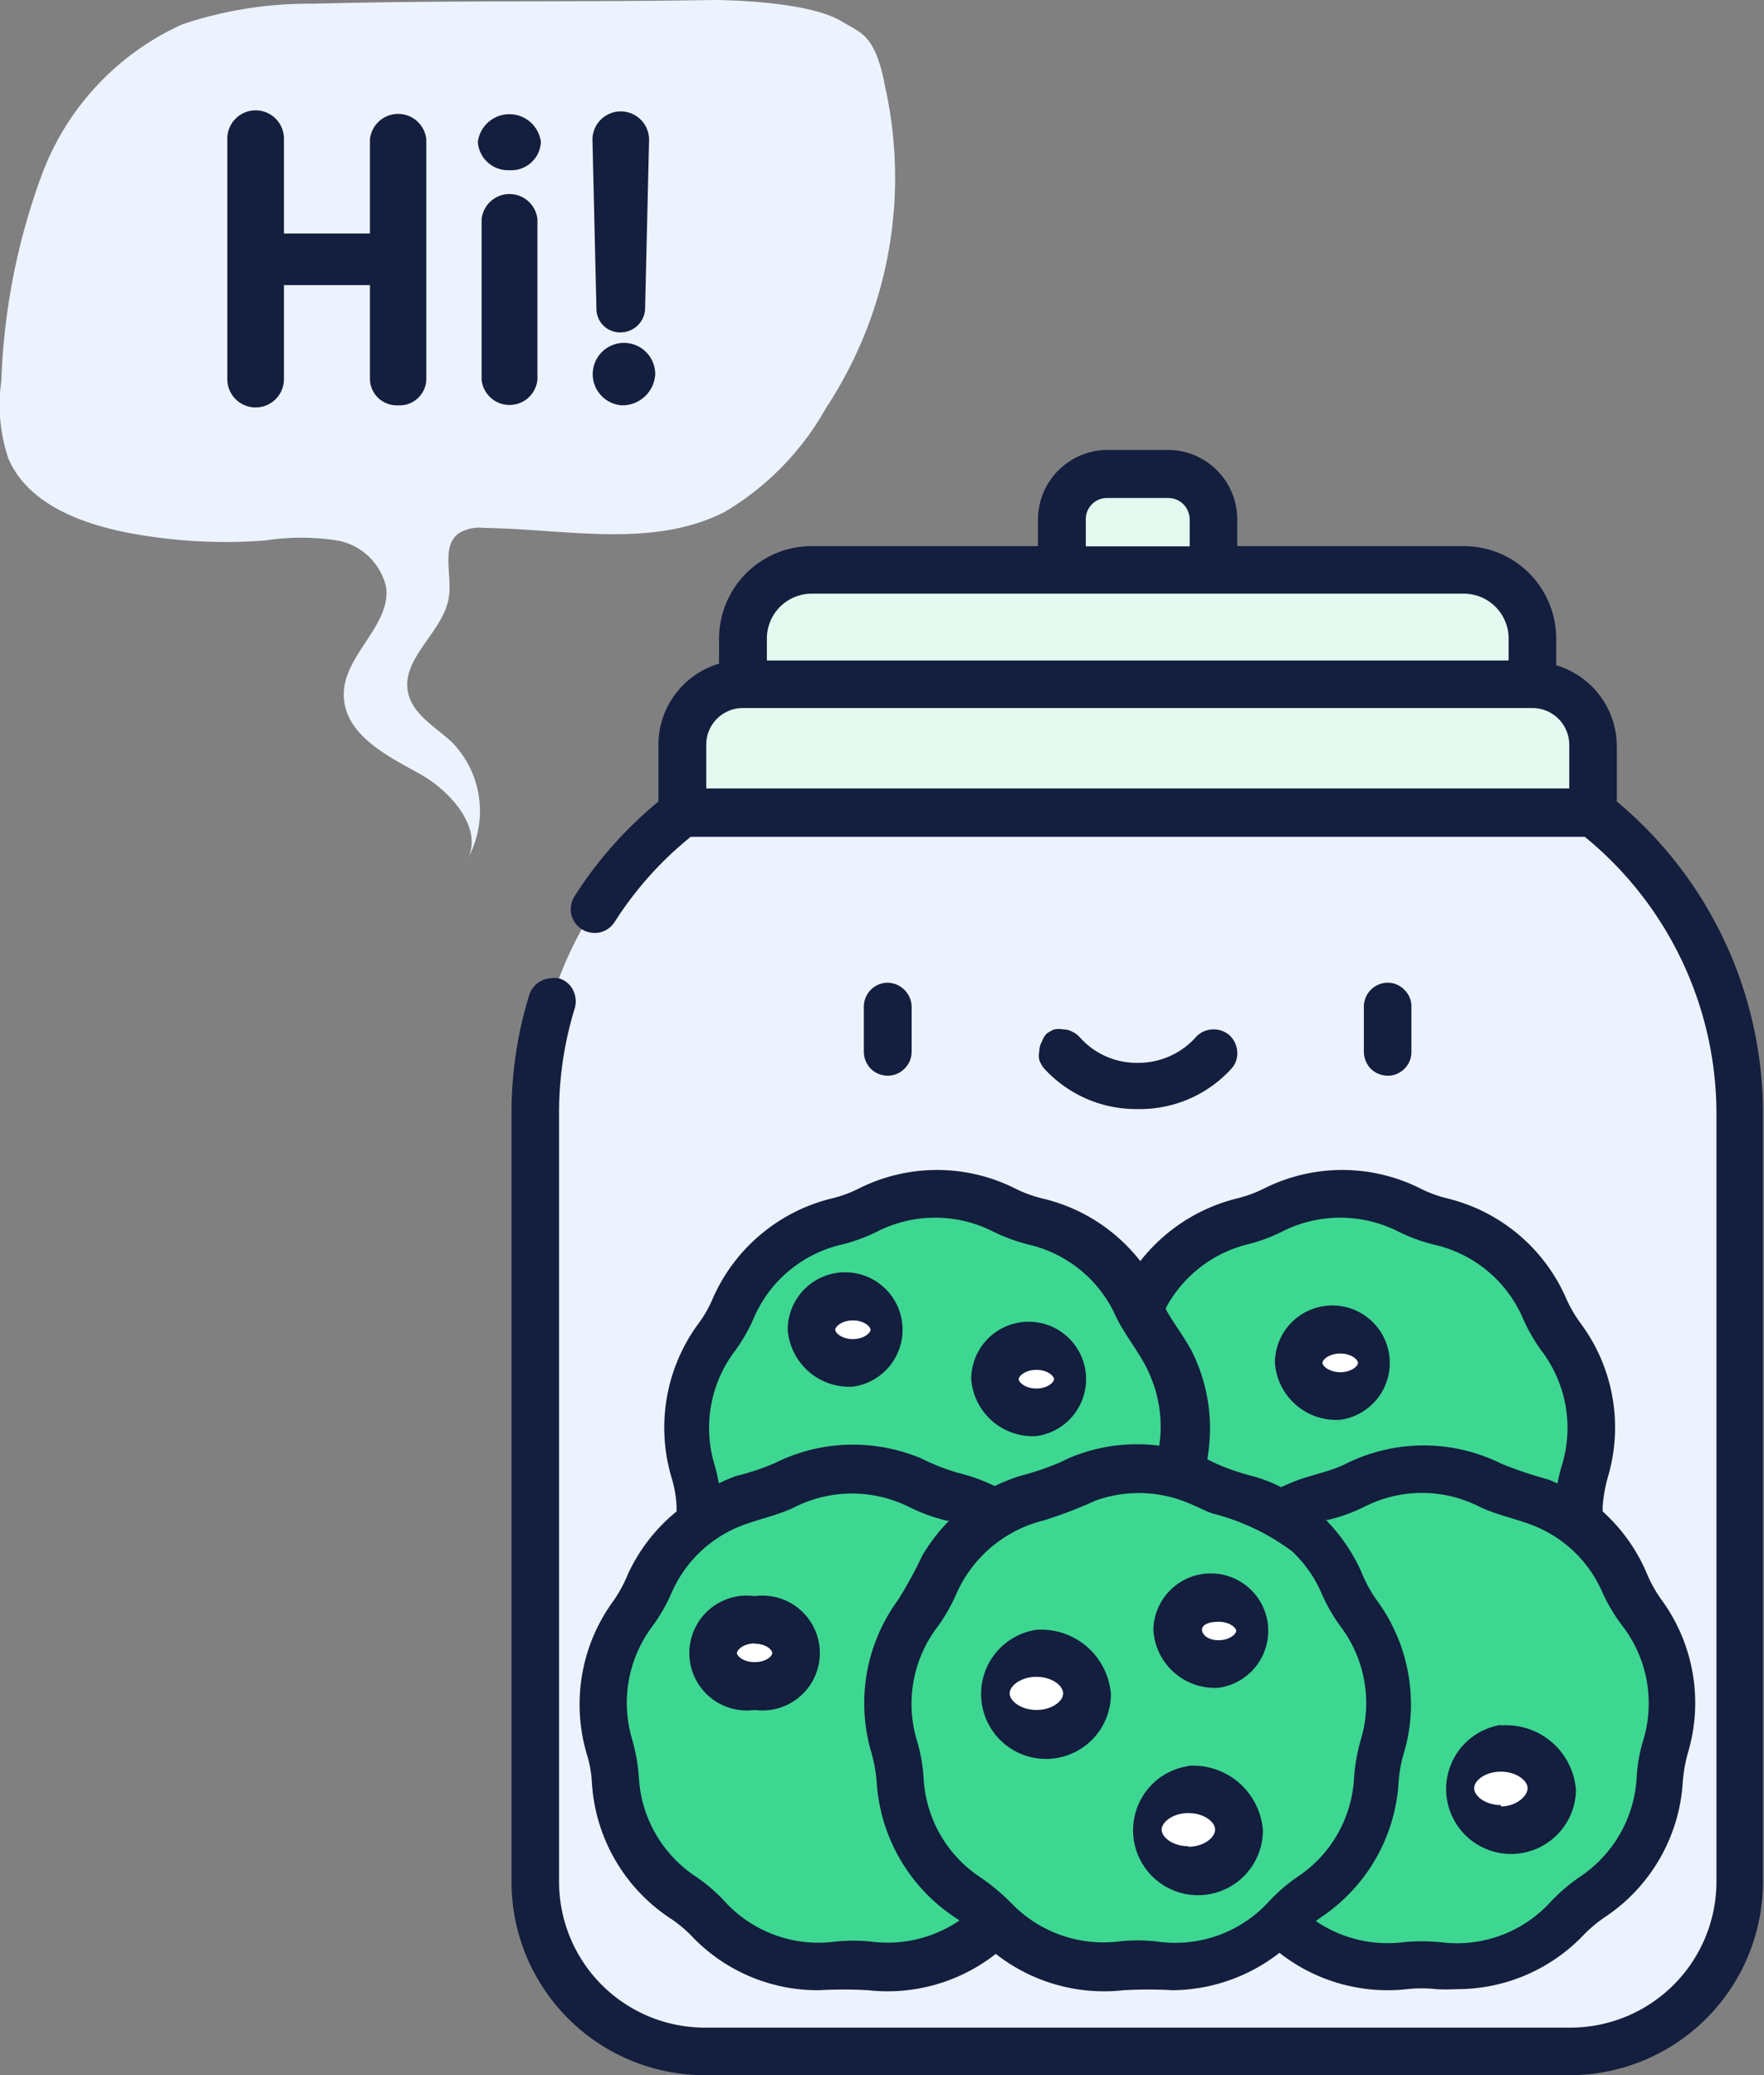
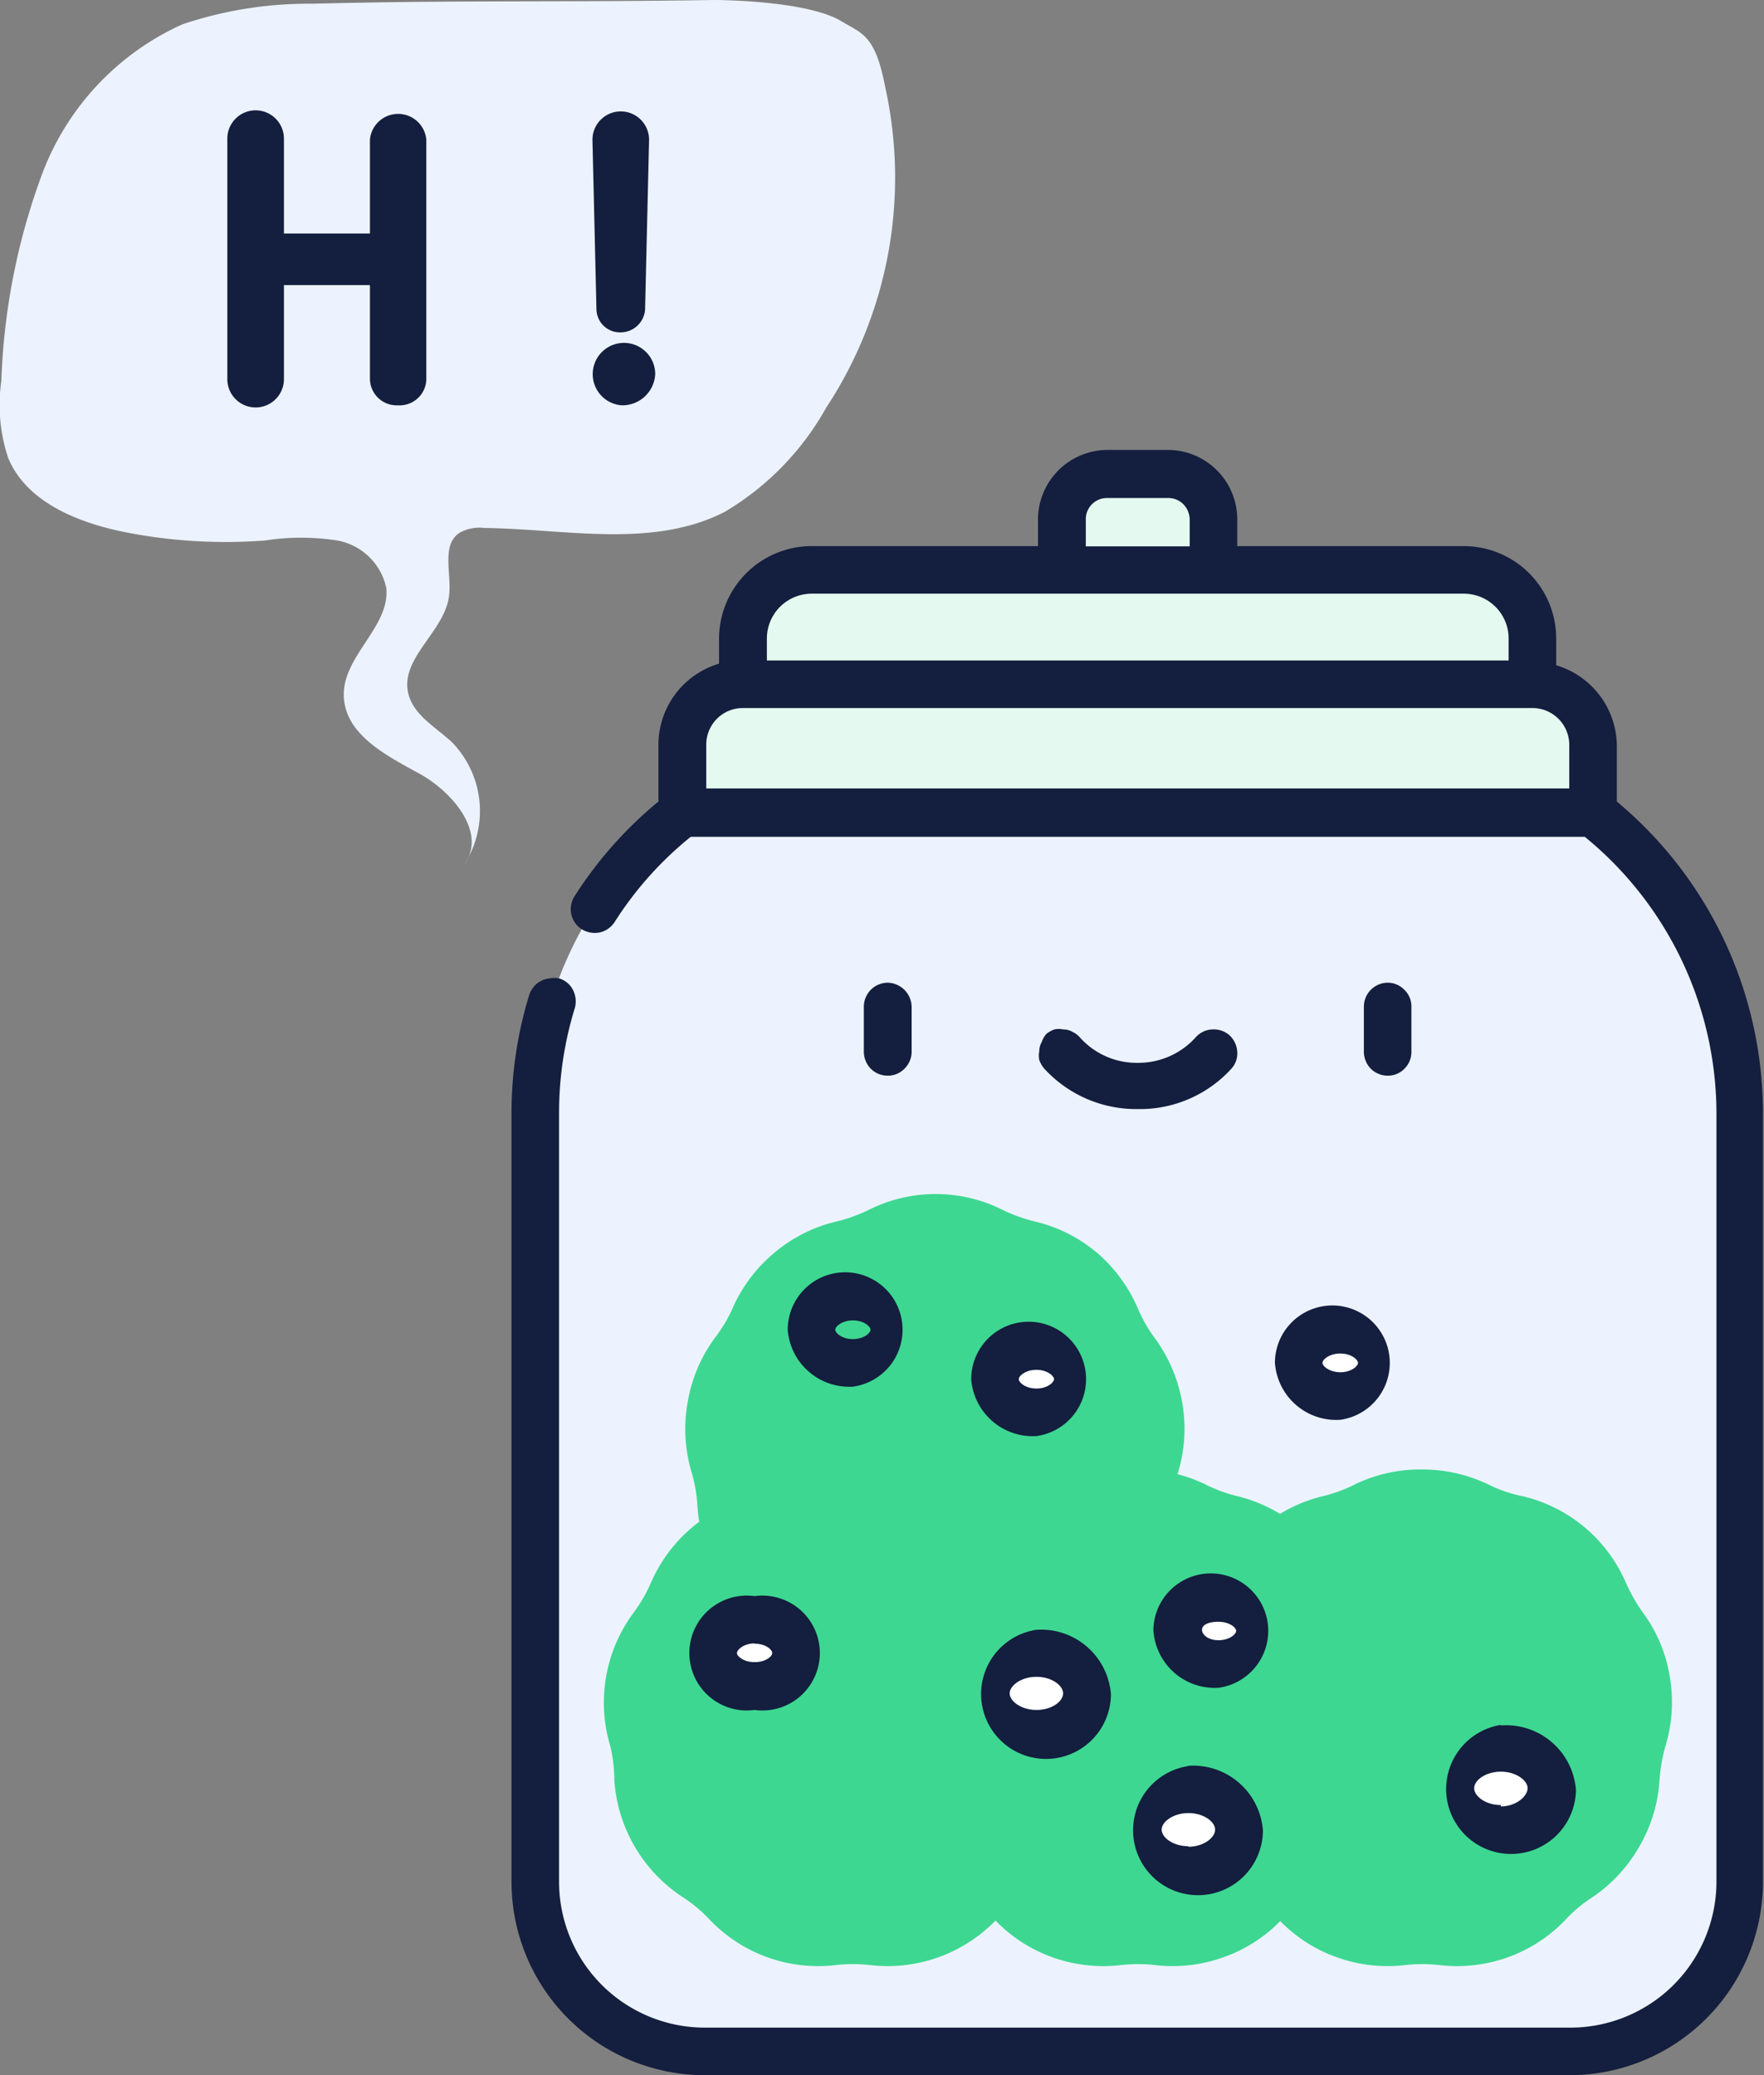
<svg xmlns="http://www.w3.org/2000/svg" viewBox="0 0 66.04 77.67">
  <rect x="0" y="0" width="66.04" height="77.67" fill="#808080" stroke="none" />
  <defs>
    <style>.cls-1{fill:#e4f9ef;}.cls-2{fill:#ecf3fe;}.cls-3{fill:#3dd791;}.cls-4{fill:#fff;}.cls-5{fill:#141e3e;}</style>
  </defs>
  <g id="Layer_2" data-name="Layer 2">
    <g id="Layer_1-2" data-name="Layer 1">
      <path class="cls-1" d="M43.73,17.74H41.46a1.71,1.71,0,0,0-1.7,1.71v4.4h5.67v-4.4A1.71,1.71,0,0,0,43.73,17.74Z" />
      <path class="cls-1" d="M54.8,21.33H30.38a2.57,2.57,0,0,0-2.57,2.57v1.71L42.59,28l14.78-2.4V23.9A2.57,2.57,0,0,0,54.8,21.33Z" />
      <path class="cls-1" d="M57.37,25.61H27.81a2.26,2.26,0,0,0-2.26,2.27V30.4l17,3,17-3V27.88A2.26,2.26,0,0,0,57.37,25.61Z" />
      <path class="cls-2" d="M59.64,30.4H25.55A14.2,14.2,0,0,0,20,41.64V70.43a6.34,6.34,0,0,0,6.34,6.35H58.8a6.35,6.35,0,0,0,6.35-6.35V41.64A14.2,14.2,0,0,0,59.64,30.4Z" />
-       <path class="cls-3" d="M58.42,50.08A5.9,5.9,0,0,1,57.78,49a5.68,5.68,0,0,0-1.55-2.08,5.59,5.59,0,0,0-2.32-1.16,5.64,5.64,0,0,1-1.21-.44,5.56,5.56,0,0,0-2.52-.6,5.5,5.5,0,0,0-2.52.6,5.93,5.93,0,0,1-1.22.44,5.65,5.65,0,0,0-2.32,1.16A5.55,5.55,0,0,0,42.58,49a6,6,0,0,1-.65,1.12,5.51,5.51,0,0,0-1,2.38,5.68,5.68,0,0,0,.15,2.59,5.46,5.46,0,0,1,.23,1.27A5.51,5.51,0,0,0,42,58.8a5.65,5.65,0,0,0,1.78,1.89,6.05,6.05,0,0,1,1,.83A5.6,5.6,0,0,0,47,63a5.81,5.81,0,0,0,2.58.3,5.57,5.57,0,0,1,1.29,0A5.81,5.81,0,0,0,53.4,63a5.6,5.6,0,0,0,2.16-1.43,6.05,6.05,0,0,1,1-.83,5.65,5.65,0,0,0,1.78-1.89,5.51,5.51,0,0,0,.74-2.48,6,6,0,0,1,.23-1.27,5.68,5.68,0,0,0,.15-2.59A5.51,5.51,0,0,0,58.42,50.08Z" />
      <path class="cls-3" d="M26.76,50.08A5.45,5.45,0,0,0,27.41,49,5.68,5.68,0,0,1,29,46.88a5.61,5.61,0,0,1,2.31-1.16,5.93,5.93,0,0,0,1.22-.44,5.59,5.59,0,0,1,5,0,5.93,5.93,0,0,0,1.22.44,5.61,5.61,0,0,1,2.31,1.16A5.68,5.68,0,0,1,42.61,49a5.45,5.45,0,0,0,.65,1.12,5.76,5.76,0,0,1,1,2.38,5.68,5.68,0,0,1-.15,2.59,5.46,5.46,0,0,0-.23,1.27,5.62,5.62,0,0,1-2.52,4.37,5.66,5.66,0,0,0-1,.83A5.64,5.64,0,0,1,38.23,63a5.75,5.75,0,0,1-2.57.3,5.65,5.65,0,0,0-1.3,0,5.75,5.75,0,0,1-2.57-.3,5.6,5.6,0,0,1-2.16-1.43,5.73,5.73,0,0,0-1-.83,5.69,5.69,0,0,1-2.52-4.37,5.45,5.45,0,0,0-.22-1.27,5.68,5.68,0,0,1-.15-2.59A5.62,5.62,0,0,1,26.76,50.08Z" />
      <path class="cls-3" d="M40.18,60.39a5.73,5.73,0,0,1-.65-1.12A5.62,5.62,0,0,0,35.67,56a5.43,5.43,0,0,1-1.22-.45,5.68,5.68,0,0,0-5,0,5.43,5.43,0,0,1-1.22.45,5.62,5.62,0,0,0-3.86,3.24,5.73,5.73,0,0,1-.65,1.12,5.64,5.64,0,0,0-.87,5A5.63,5.63,0,0,1,23,66.63,5.69,5.69,0,0,0,25.55,71a5.25,5.25,0,0,1,1,.83,5.61,5.61,0,0,0,4.73,1.72,5.65,5.65,0,0,1,1.3,0,5.64,5.64,0,0,0,4.74-1.72,4.9,4.9,0,0,1,1-.83,5.62,5.62,0,0,0,2.52-4.37,5.65,5.65,0,0,1,.23-1.28,5.5,5.5,0,0,0,.14-2.58A5.62,5.62,0,0,0,40.18,60.39Z" />
      <path class="cls-4" d="M28.25,63.1a1.27,1.27,0,1,0,0-2.48,1.27,1.27,0,1,0,0,2.48Z" />
      <path class="cls-3" d="M45,60.39a6.28,6.28,0,0,0,.65-1.12,5.47,5.47,0,0,1,1.54-2.08A5.65,5.65,0,0,1,49.52,56a5.43,5.43,0,0,0,1.22-.45A5.62,5.62,0,0,1,53.26,55a5.69,5.69,0,0,1,2.52.59A5.18,5.18,0,0,0,57,56a5.61,5.61,0,0,1,3.87,3.24,6.23,6.23,0,0,0,.64,1.12,5.51,5.51,0,0,1,1,2.38,5.63,5.63,0,0,1-.15,2.58,6.26,6.26,0,0,0-.23,1.28,5.59,5.59,0,0,1-.74,2.48A5.64,5.64,0,0,1,59.63,71a5.19,5.19,0,0,0-1,.83,5.58,5.58,0,0,1-2.16,1.42,5.67,5.67,0,0,1-2.58.3,5.57,5.57,0,0,0-1.29,0,5.61,5.61,0,0,1-2.57-.3,5.54,5.54,0,0,1-2.17-1.42,5.19,5.19,0,0,0-1-.83,5.74,5.74,0,0,1-1.78-1.89,5.59,5.59,0,0,1-.74-2.48,5.65,5.65,0,0,0-.23-1.28,5.6,5.6,0,0,1,.88-5Z" />
      <path class="cls-3" d="M50.84,60.39a6.28,6.28,0,0,1-.65-1.12,5.47,5.47,0,0,0-1.54-2.08A5.65,5.65,0,0,0,46.33,56a5.43,5.43,0,0,1-1.22-.45A5.62,5.62,0,0,0,42.59,55a5.69,5.69,0,0,0-2.52.59,5.09,5.09,0,0,1-1.22.45A5.62,5.62,0,0,0,35,59.27a5.73,5.73,0,0,1-.65,1.12,5.64,5.64,0,0,0-.87,5,5.63,5.63,0,0,1,.22,1.28,5.73,5.73,0,0,0,.75,2.48A5.64,5.64,0,0,0,36.22,71a5.19,5.19,0,0,1,1,.83,5.58,5.58,0,0,0,2.16,1.42,5.67,5.67,0,0,0,2.58.3,5.57,5.57,0,0,1,1.29,0,5.61,5.61,0,0,0,2.57-.3A5.54,5.54,0,0,0,48,71.83,5.19,5.19,0,0,1,49,71a5.74,5.74,0,0,0,1.78-1.89,5.59,5.59,0,0,0,.74-2.48,5.65,5.65,0,0,1,.23-1.28,5.6,5.6,0,0,0-.88-5Z" />
      <path class="cls-4" d="M38.8,64.88a1.55,1.55,0,1,0-1.89-1.51A1.74,1.74,0,0,0,38.8,64.88Z" />
      <path class="cls-4" d="M44.49,70a1.55,1.55,0,1,0-1.9-1.51A1.73,1.73,0,0,0,44.49,70Z" />
      <path class="cls-4" d="M56.19,68.5A1.55,1.55,0,1,0,54.3,67,1.74,1.74,0,0,0,56.19,68.5Z" />
      <path class="cls-4" d="M45.62,62.28A1.27,1.27,0,1,0,44.07,61,1.42,1.42,0,0,0,45.62,62.28Z" />
-       <path class="cls-4" d="M31.93,51a1.27,1.27,0,1,0-1.55-1.24A1.42,1.42,0,0,0,31.93,51Z" />
      <path class="cls-4" d="M38.8,52.86a1.27,1.27,0,1,0-1.55-1.24A1.43,1.43,0,0,0,38.8,52.86Z" />
      <path class="cls-4" d="M50.18,52.25A1.27,1.27,0,1,0,48.62,51,1.42,1.42,0,0,0,50.18,52.25Z" />
      <path class="cls-5" d="M34.13,39.37V37.68a.92.92,0,0,0-.9-.9.9.9,0,0,0-.89.9v1.69a.92.92,0,0,0,.26.63.89.89,0,0,0,.63.26.86.86,0,0,0,.63-.26A.89.89,0,0,0,34.13,39.37Zm18.71,0V37.68a.86.86,0,0,0-.26-.63.87.87,0,0,0-.63-.27.9.9,0,0,0-.89.9v1.69a.92.92,0,0,0,.26.63.89.89,0,0,0,.63.26.86.86,0,0,0,.63-.26A.88.88,0,0,0,52.84,39.37ZM42.59,41.51A4.63,4.63,0,0,0,46.1,40a.85.85,0,0,0,.22-.64.92.92,0,0,0-.3-.62.9.9,0,0,0-.65-.21.87.87,0,0,0-.61.3,2.89,2.89,0,0,1-2.17.95,2.85,2.85,0,0,1-2.16-.95.83.83,0,0,0-.28-.21.67.67,0,0,0-.34-.09.8.8,0,0,0-.34,0,1.11,1.11,0,0,0-.3.17A.94.94,0,0,0,39,39a.67.67,0,0,0-.09.34.8.8,0,0,0,0,.34,1.11,1.11,0,0,0,.17.3A4.66,4.66,0,0,0,42.59,41.51ZM28.25,64a2.15,2.15,0,1,0,0-4.26,2.15,2.15,0,1,0,0,4.26Zm0-2.48c.41,0,.66.22.66.35s-.25.34-.66.34-.66-.22-.66-.34S27.84,61.51,28.25,61.51ZM38.8,61a2.43,2.43,0,1,0,2.79,2.41A2.62,2.62,0,0,0,38.8,61Zm0,3c-.57,0-1-.33-1-.62s.43-.62,1-.62,1,.32,1,.62S39.38,64,38.8,64Zm5.69,2.1a2.43,2.43,0,1,0,2.79,2.41A2.62,2.62,0,0,0,44.49,66.09Zm0,3c-.58,0-1-.33-1-.62s.43-.62,1-.62,1,.32,1,.62S45.06,69.12,44.49,69.12Zm11.7-4.54A2.43,2.43,0,1,0,59,67,2.62,2.62,0,0,0,56.19,64.58Zm0,3c-.57,0-1-.33-1-.63s.43-.62,1-.62,1,.33,1,.62S56.77,67.61,56.19,67.61ZM45.62,63.17A2.15,2.15,0,1,0,43.18,61,2.3,2.3,0,0,0,45.62,63.17Zm0-2.47c.41,0,.66.22.66.34s-.25.35-.66.35S45,61.17,45,61,45.21,60.7,45.62,60.7ZM31.93,51.9a2.15,2.15,0,1,0-2.44-2.13A2.31,2.31,0,0,0,31.93,51.9Zm0-2.48c.41,0,.66.23.66.35s-.25.35-.66.35-.66-.23-.66-.35S31.52,49.42,31.93,49.42Zm6.87,4.33a2.15,2.15,0,1,0-2.44-2.13A2.31,2.31,0,0,0,38.8,53.75Zm0-2.48c.41,0,.66.23.66.35s-.25.35-.66.35-.66-.23-.66-.35S38.39,51.27,38.8,51.27Zm11.38,1.87A2.15,2.15,0,1,0,47.73,51,2.3,2.3,0,0,0,50.18,53.14Zm0-2.48c.41,0,.66.23.66.35s-.25.35-.66.35-.67-.23-.67-.35S49.76,50.66,50.18,50.66Z" />
      <path class="cls-5" d="M60.53,30v-2.1a3.17,3.17,0,0,0-2.27-3V23.9a3.46,3.46,0,0,0-3.46-3.46H46.32v-1a2.6,2.6,0,0,0-2.59-2.6H41.46a2.61,2.61,0,0,0-2.6,2.6v1H30.38a3.47,3.47,0,0,0-3.46,3.46v.94a3.17,3.17,0,0,0-2.27,3V30a15.09,15.09,0,0,0-3.15,3.56.92.92,0,0,0-.11.67.9.9,0,0,0,.39.55.93.93,0,0,0,.67.12.9.9,0,0,0,.56-.39,13.13,13.13,0,0,1,2.85-3.19H59.33a13.39,13.39,0,0,1,4.93,10.34V70.43a5.47,5.47,0,0,1-5.46,5.46H26.38a5.46,5.46,0,0,1-5.45-5.46V41.64a13.28,13.28,0,0,1,.59-3.91.94.94,0,0,0-.07-.68.85.85,0,0,0-.52-.43.84.84,0,0,0-.35,0,.75.75,0,0,0-.33.1.73.73,0,0,0-.27.22.85.85,0,0,0-.17.31,15,15,0,0,0-.66,4.43V70.43a7.24,7.24,0,0,0,7.23,7.24H58.8A7.24,7.24,0,0,0,66,70.43V41.64A15.18,15.18,0,0,0,60.53,30ZM40.65,19.45a.79.79,0,0,1,.81-.81h2.27a.79.79,0,0,1,.57.23.84.84,0,0,1,.24.58v1H40.65ZM28.71,23.9a1.68,1.68,0,0,1,1.67-1.68H54.8a1.68,1.68,0,0,1,1.68,1.68v.82H28.71Zm-2.27,5.61V27.88a1.37,1.37,0,0,1,1.37-1.38H57.37a1.38,1.38,0,0,1,1.38,1.38v1.63Z" />
-       <path class="cls-5" d="M23.51,58.91a5,5,0,0,1-.54,1,6.56,6.56,0,0,0-1,5.75,4.37,4.37,0,0,1,.19,1.07,6.55,6.55,0,0,0,2.92,5.06,4.73,4.73,0,0,1,.84.7,6.51,6.51,0,0,0,4.74,2,16.15,16.15,0,0,1,1.84,0,6.56,6.56,0,0,0,4.78-1.36,6.57,6.57,0,0,0,4.79,1.36,15.92,15.92,0,0,1,1.83,0,6.59,6.59,0,0,0,4-1.4,6.56,6.56,0,0,0,4.78,1.36,5,5,0,0,1,1.09,0,6.23,6.23,0,0,0,.74,0,6.54,6.54,0,0,0,4.75-2,5,5,0,0,1,.83-.7A6.55,6.55,0,0,0,63,66.68a5.58,5.58,0,0,1,.19-1.07,6.53,6.53,0,0,0-1-5.75,5,5,0,0,1-.55-1A6.56,6.56,0,0,0,60,56.57c0-.06,0-.13,0-.19a5.55,5.55,0,0,1,.19-1.08,6.53,6.53,0,0,0-1-5.75,4.92,4.92,0,0,1-.55-.94,6.55,6.55,0,0,0-4.47-3.76,4.61,4.61,0,0,1-1-.37,6.52,6.52,0,0,0-5.84,0,4.69,4.69,0,0,1-1,.37,6.61,6.61,0,0,0-3.64,2.35A6.55,6.55,0,0,0,39,44.85a4.69,4.69,0,0,1-1-.37,6.52,6.52,0,0,0-5.84,0,4.61,4.61,0,0,1-1,.37,6.57,6.57,0,0,0-4.48,3.76,4.4,4.4,0,0,1-.54.94,6.56,6.56,0,0,0-1,5.75,4.37,4.37,0,0,1,.19,1.08c0,.06,0,.13,0,.19A6.59,6.59,0,0,0,23.51,58.91ZM43.34,72.67a6.27,6.27,0,0,0-1.5,0,4.78,4.78,0,0,1-3.94-1.4h0a7.66,7.66,0,0,0-1.19-1,4.75,4.75,0,0,1-2.13-3.67,6.21,6.21,0,0,0-.26-1.48,4.76,4.76,0,0,1,.74-4.18,6.46,6.46,0,0,0,.75-1.3,4.84,4.84,0,0,1,3.25-2.73A16,16,0,0,0,41,56.17a4.78,4.78,0,0,1,3.45.07c.31.12.6.28.92.4a8.45,8.45,0,0,1,3,1.42,4.75,4.75,0,0,1,1.1,1.56,6.46,6.46,0,0,0,.75,1.3,4.76,4.76,0,0,1,.73,4.18,6.75,6.75,0,0,0-.26,1.48,4.74,4.74,0,0,1-2.12,3.67,6.59,6.59,0,0,0-1.14,1h0l0,0h0A4.74,4.74,0,0,1,43.34,72.67ZM60.79,60.92a4.76,4.76,0,0,1,.74,4.18,5.75,5.75,0,0,0-.26,1.48,4.78,4.78,0,0,1-2.13,3.67,6.64,6.64,0,0,0-1.15,1,4.75,4.75,0,0,1-4,1.45,6.93,6.93,0,0,0-1.51,0,4.78,4.78,0,0,1-3.22-.8l.18-.13a6.55,6.55,0,0,0,2.92-5.06,4.9,4.9,0,0,1,.19-1.07,6.35,6.35,0,0,0,.26-2.25,6.57,6.57,0,0,0-1.27-3.5,5,5,0,0,1-.55-1,6.6,6.6,0,0,0-1.35-2l.06,0a6.24,6.24,0,0,0,1.41-.51,4.74,4.74,0,0,1,4.25,0c.77.38,1.66.5,2.43.89h0A4.71,4.71,0,0,1,60,59.62,6.46,6.46,0,0,0,60.79,60.92ZM46.64,46.59a6.27,6.27,0,0,0,1.41-.52,4.81,4.81,0,0,1,4.25,0,6.45,6.45,0,0,0,1.41.52A4.76,4.76,0,0,1,57,49.31a6.46,6.46,0,0,0,.75,1.3,4.77,4.77,0,0,1,.74,4.18,6,6,0,0,0-.18.73l-.33-.14a15.81,15.81,0,0,1-1.76-.59,6.52,6.52,0,0,0-5.84,0c-.67.33-1.43.43-2.12.74l-.3.13-.21-.1a5.6,5.6,0,0,0-.81-.3,8.75,8.75,0,0,1-1.39-.47l-.35-.17h0v0a7.89,7.89,0,0,0,.1-1.08,6.49,6.49,0,0,0-.56-2.71c-.29-.66-.75-1.2-1.09-1.82l0-.06A4.78,4.78,0,0,1,46.64,46.59ZM26.91,55.52a6,6,0,0,0-.17-.73,4.77,4.77,0,0,1,.74-4.18,6.46,6.46,0,0,0,.75-1.3,4.74,4.74,0,0,1,3.25-2.72,6.45,6.45,0,0,0,1.41-.52,4.79,4.79,0,0,1,4.24,0,6.65,6.65,0,0,0,1.41.52,4.75,4.75,0,0,1,3.24,2.69h0l0,0c.38.79,1,1.47,1.31,2.28a4.83,4.83,0,0,1,.31,2.55,6.48,6.48,0,0,0-3.37.46l-.38.18a10.86,10.86,0,0,1-1.49.5,7.36,7.36,0,0,0-.92.37h0a6.7,6.7,0,0,0-1.36-.49,8.05,8.05,0,0,1-1.38-.54,6.63,6.63,0,0,0-2.57-.52,6.53,6.53,0,0,0-2.92.69,9,9,0,0,1-1.44.48A5.92,5.92,0,0,0,26.91,55.52Zm.45,1.76h0c.78-.39,1.65-.5,2.43-.89A4.77,4.77,0,0,1,32.87,56a4.85,4.85,0,0,1,1.18.41,6.62,6.62,0,0,0,1.41.51l.07,0a6.62,6.62,0,0,0-1,1.3,16.41,16.41,0,0,1-.9,1.65,6.53,6.53,0,0,0-1,5.75,5.58,5.58,0,0,1,.19,1.07,6.57,6.57,0,0,0,2.91,5.06l.19.13a4.79,4.79,0,0,1-3.23.8,6.27,6.27,0,0,0-1.5,0,4.76,4.76,0,0,1-4-1.45,6.29,6.29,0,0,0-1.15-1,4.76,4.76,0,0,1-2.12-3.67,6.75,6.75,0,0,0-.26-1.48,4.77,4.77,0,0,1,.74-4.18,6.46,6.46,0,0,0,.75-1.3A4.71,4.71,0,0,1,27.36,57.28Z" />
      <path class="cls-2" d="M31.51.8c.74.45,1.26.49,1.63,2.46a15.66,15.66,0,0,1-2.21,12,10.46,10.46,0,0,1-3.8,3.9c-2.7,1.38-5.94.64-9,.6a1.51,1.51,0,0,0-.94.19c-.68.47-.27,1.54-.38,2.36-.17,1.33-1.82,2.31-1.53,3.62.18.82,1,1.26,1.63,1.84a3.69,3.69,0,0,1,.48,4.57c.84-1.17-.44-2.7-1.7-3.39S12.88,27.47,12.87,26s1.75-2.57,1.59-4a2.29,2.29,0,0,0-1.83-1.77,8.79,8.79,0,0,0-2.71,0,19.48,19.48,0,0,1-5.28-.32C2.89,19.55,1,18.79.31,17.15a6.26,6.26,0,0,1-.26-2.89A24.69,24.69,0,0,1,1.57,6.53,10,10,0,0,1,6.83.91,14.82,14.82,0,0,1,11.7.14C17.16,0,21,.09,26.75,0,26.75,0,30.2,0,31.51.8Z" />
      <path class="cls-5" d="M14.9,15.17a1,1,0,0,1-1.05-1V10.67H10.63v3.52a1.06,1.06,0,0,1-2.12,0v-9a1.06,1.06,0,0,1,2.12,0V8.74h3.22V5.22a1.06,1.06,0,0,1,2.11,0v9A1,1,0,0,1,14.9,15.17Z" />
-       <path class="cls-5" d="M19.07,6.37a1.13,1.13,0,0,1-1.18-1.06,1.19,1.19,0,0,1,2.36,0A1.11,1.11,0,0,1,19.07,6.37Zm1.05,7.84a1.05,1.05,0,0,1-2.09,0v-6a1.05,1.05,0,0,1,2.09,0Z" />
      <path class="cls-5" d="M23.27,15.17A1.17,1.17,0,1,1,24.53,14,1.23,1.23,0,0,1,23.27,15.17ZM22.18,5.23a1.06,1.06,0,0,1,2.12,0l-.15,6.36a.92.92,0,0,1-.91.85.88.88,0,0,1-.91-.85Z" />
    </g>
  </g>
</svg>